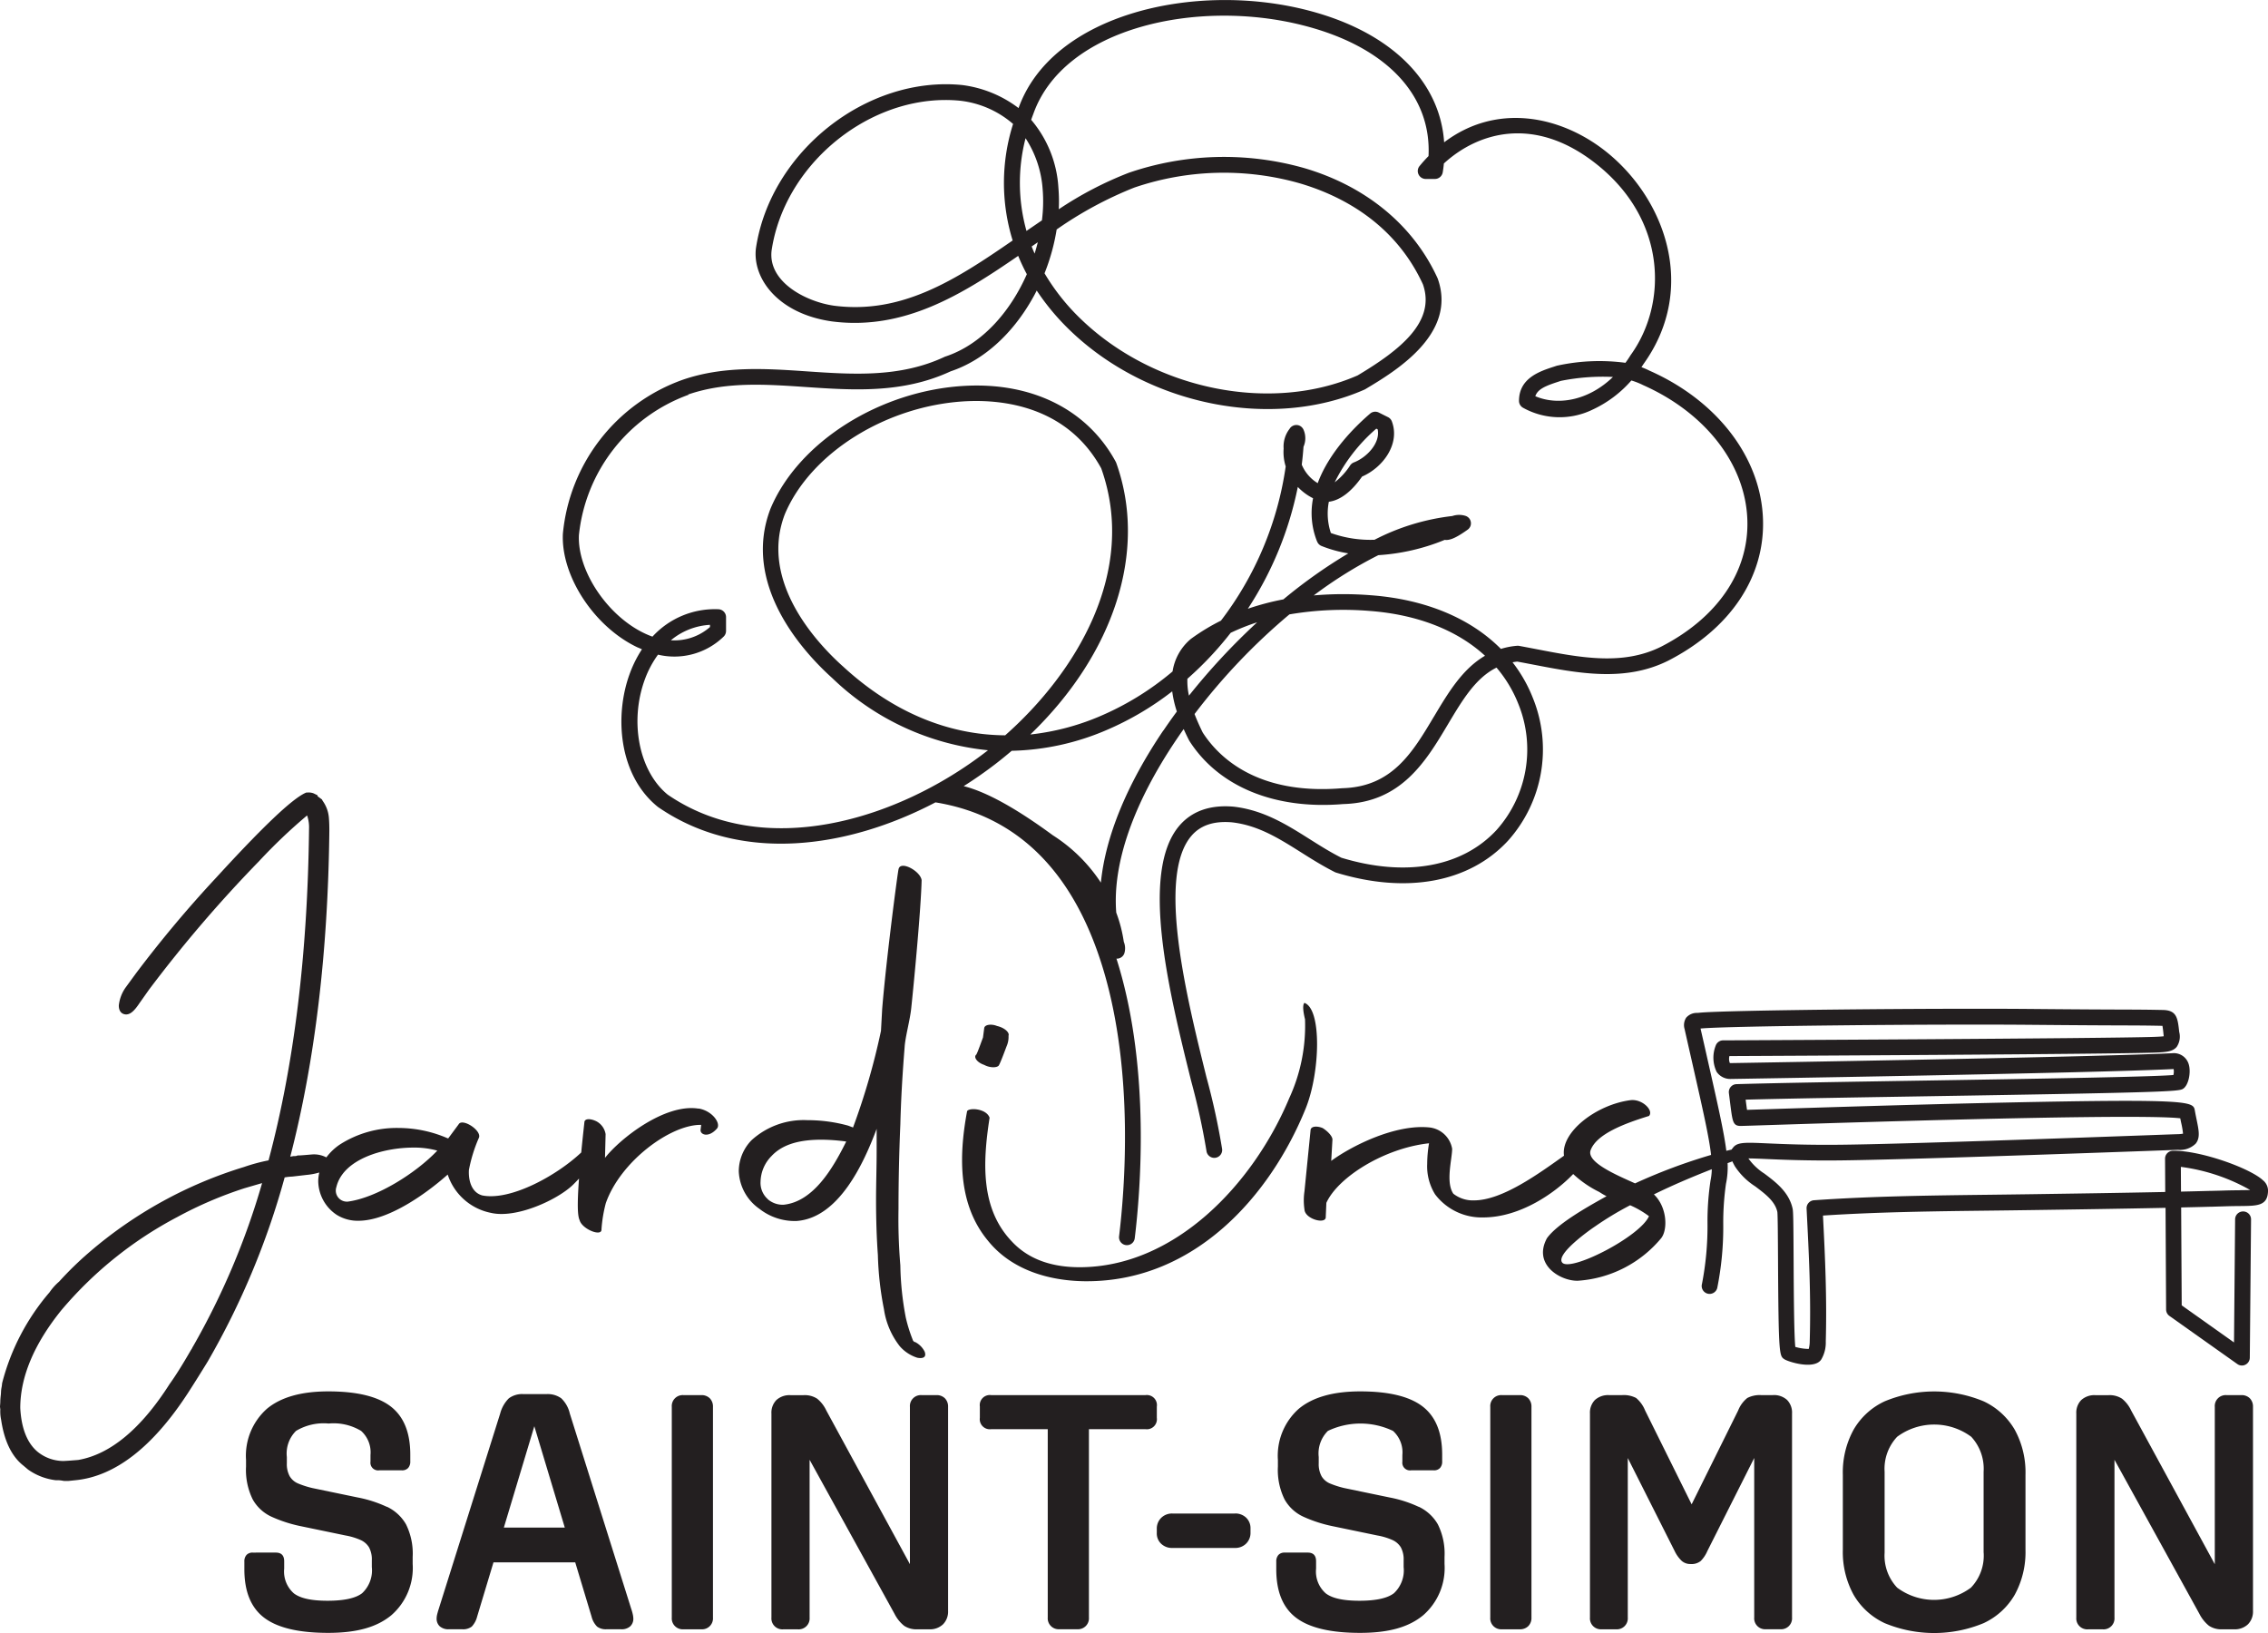
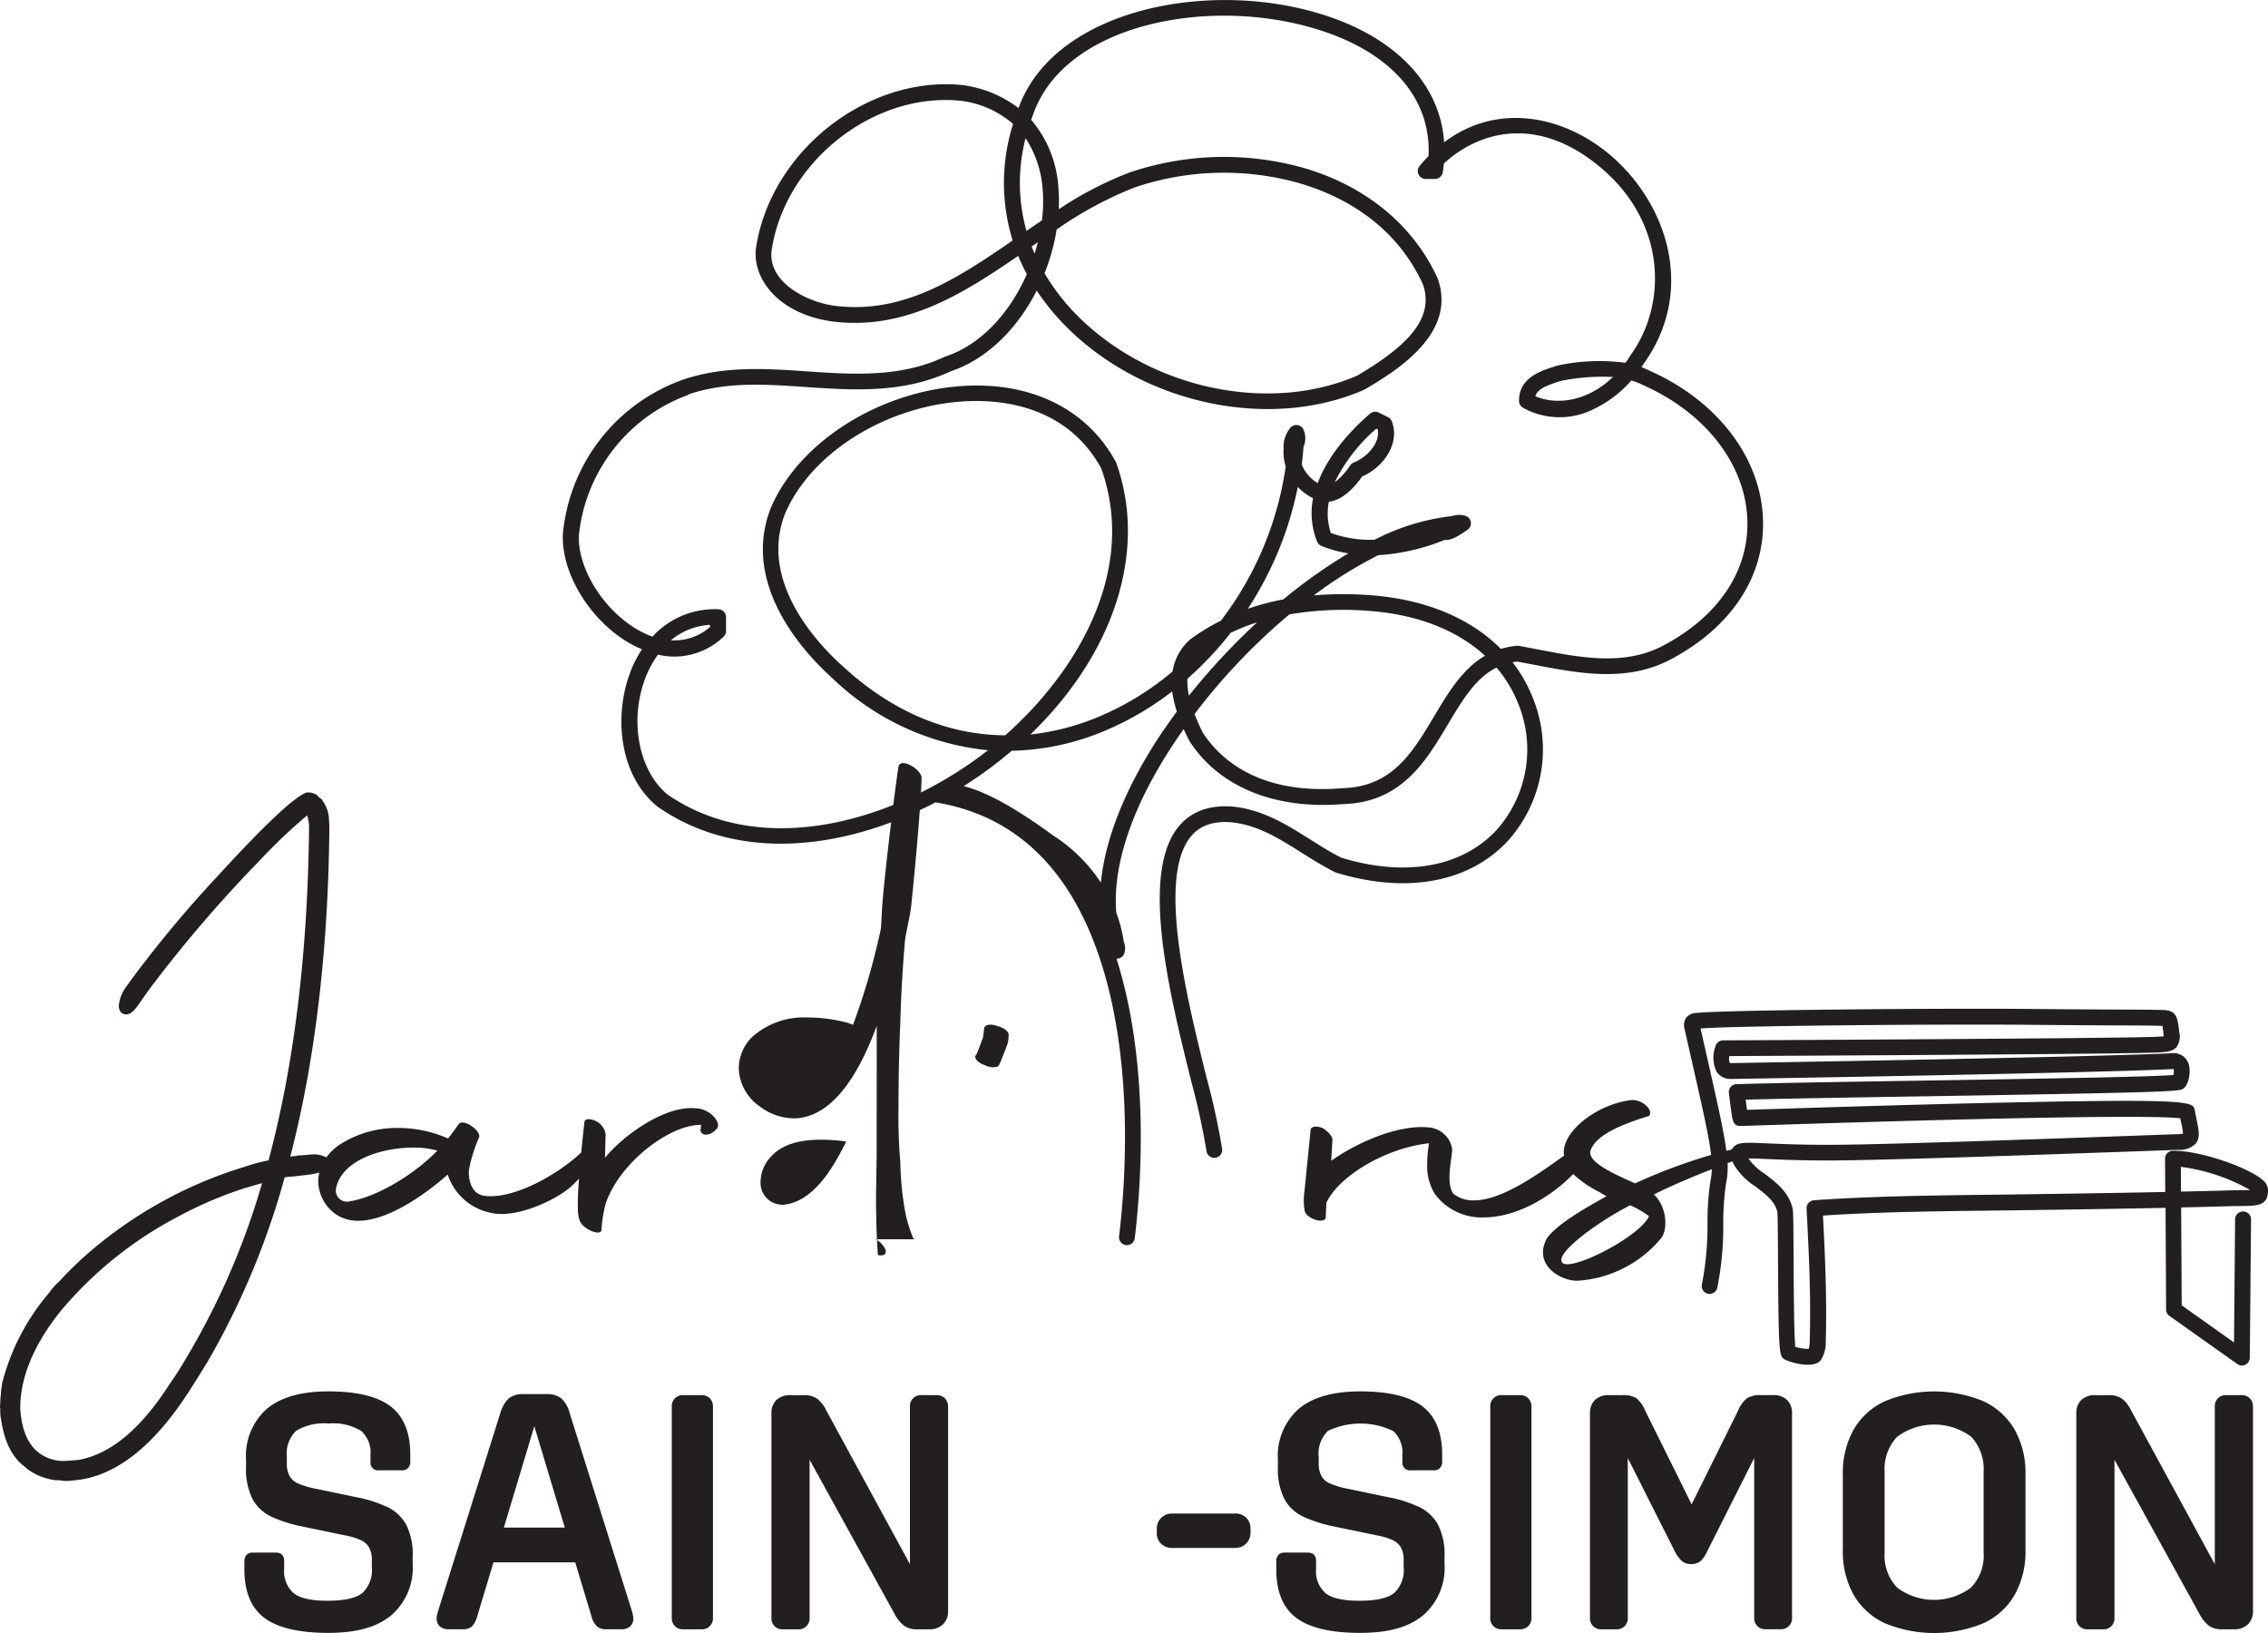
<svg xmlns="http://www.w3.org/2000/svg" id="Group_1" data-name="Group 1" width="276.979" height="199.426" viewBox="0 0 276.979 199.426">
  <path id="Path_1" data-name="Path 1" d="M85.334,211.053c-4.08-.668-9.575,3.637-11.428,6.011l.073-2.9a2.165,2.165,0,0,0-1.111-1.56c-.741-.37-1.482-.37-1.482.146-.152,1.375-.281,2.582-.382,3.654-2.975,2.812-8.616,5.927-12.084,5.248-1.336-.37-1.706-1.858-1.633-3.115a18.14,18.14,0,0,1,1.19-3.862c.516-.892-2-2.526-2.447-1.706l-1.263,1.706h-.073a15.1,15.1,0,0,0-6.011-1.263,12.877,12.877,0,0,0-7.123,2,6.679,6.679,0,0,0-1.684,1.594,3.251,3.251,0,0,0-1.762-.359c-1.2.107-1.538.123-1.639.123h-.118l-.118.051a1.546,1.546,0,0,1-.382.028l-.387.067c3.008-11.607,4.608-24.988,4.771-39.795,0-.606-.017-1.094-.045-1.437a4.107,4.107,0,0,0-.78-2.234l-.073-.152-.539-.4v-.112l-.483-.236a1.77,1.77,0,0,0-.78-.1h-.123l-.112.051c-1.65.752-5.2,4.131-10.872,10.327a145.566,145.566,0,0,0-9.822,11.719l-1.263,1.729a4.65,4.65,0,0,0-.819,2.178c0,1.044.741,1.094.892,1.094.5,0,.982-.4,1.611-1.347l1.19-1.684a162.159,162.159,0,0,1,13.431-15.682,66.167,66.167,0,0,1,5.871-5.59,4.4,4.4,0,0,1,.236,1.617c-.163,15.216-1.824,28.844-4.945,40.507a21.8,21.8,0,0,0-2.992.808,52.338,52.338,0,0,0-18.881,10.395,41.275,41.275,0,0,0-3.7,3.6,6.779,6.779,0,0,0-1.173,1.308,27.51,27.51,0,0,0-5.787,11.08l-.017.135a3.307,3.307,0,0,1-.056.4,3.466,3.466,0,0,0-.067.589,4.486,4.486,0,0,1-.039.455c-.028.286-.045.5-.045.634,0,.112-.011.326-.039.634v.062l.039.309a4.936,4.936,0,0,0,.1,1.274c.382,2.61,1.308,4.5,2.733,5.607l.556.471a7.36,7.36,0,0,0,3.379,1.3h.084a3.351,3.351,0,0,1,.791.067l.157.022h.511l.819-.084c4.872-.455,9.536-4.081,13.864-10.777.786-1.224,1.577-2.486,2.357-3.761a95.148,95.148,0,0,0,9.373-22.446,6.094,6.094,0,0,1,.909-.1l1.79-.208a7.879,7.879,0,0,0,1.532-.292,4.954,4.954,0,0,0-.129,1.072,5.012,5.012,0,0,0,2.228,4.08,4.829,4.829,0,0,0,2.672.741c3.935,0,8.829-3.783,10.911-5.641a6.984,6.984,0,0,0,5.27,4.675c3.115.741,8.24-1.633,10.092-3.486.241-.241.466-.477.674-.7-.264,3.581-.135,4.625.073,5.08.3,1.111,2.745,2.077,2.672,1.111A17.062,17.062,0,0,1,74,222.61c1.779-5.119,7.942-9.648,11.652-9.575l-.073.595c-.073.595.965,1.038,2-.146.516-.595-.522-2.15-2.228-2.447ZM23.56,240.133l-.034.073a1.28,1.28,0,0,1-.135.247l-.039.056c-1.027,1.785-1.9,3.182-2.616,4.17-3.486,5.478-7.257,8.6-11.164,9.278-.965.079-1.6.124-1.863.124a5.036,5.036,0,0,1-3.076-1.106c-1.291-1.066-2.009-2.885-2.138-5.366,0-3.794,1.689-7.813,5.007-11.927A47.328,47.328,0,0,1,21.64,224.305a48.266,48.266,0,0,1,8.245-3.536c.786-.23,1.5-.438,2.144-.623a90.494,90.494,0,0,1-8.458,19.987Zm18.876-17.725a1.35,1.35,0,0,1-1.336-1.779c.819-3.413,5.714-4.821,9.424-4.821a10.539,10.539,0,0,1,2.9.37c-2.6,2.745-7.42,5.787-10.984,6.236Z" transform="translate(-0.02 -75.663)" fill="#231f20" />
-   <path id="Path_2" data-name="Path 2" d="M177.6,220.483v2.672c0,2-.073,4.08-.073,6.011,0,2.374.073,4.675.224,6.752a38.775,38.775,0,0,0,.741,6.606,9.56,9.56,0,0,0,1.931,4.524,4.729,4.729,0,0,0,2.15,1.409c.814.146,1.111-.146.892-.741a2.625,2.625,0,0,0-1.19-1.19H182.2l-.146-.146a18.453,18.453,0,0,1-.892-2.818,36.618,36.618,0,0,1-.668-6.382,67.872,67.872,0,0,1-.225-6.9c0-3.34.073-6.825.225-10.316.073-2.818.225-5.714.522-9.424.073-1.263.668-3.34.814-4.821.37-3.486,1.19-12.247,1.263-15.587-.146-1.111-2.6-2.447-2.818-1.336-.073.146-1.482,10.76-2,17.068l-.146,2.672a83.726,83.726,0,0,1-3.413,11.8l-.595-.225a18.652,18.652,0,0,0-4.973-.668,9.444,9.444,0,0,0-6.825,2.447,5.457,5.457,0,0,0-1.56,3.783,5.863,5.863,0,0,0,2.526,4.6,6.96,6.96,0,0,0,4.529,1.482c5.192-.37,8.24-7.123,9.794-11.282Zm-13.285,8.61a2.655,2.655,0,0,1-.892-2.15,4.591,4.591,0,0,1,1.336-3.115c1.111-1.19,2.9-2,6.084-2a22.925,22.925,0,0,1,3.042.224l-.073.146c-1.56,3.115-3.935,7.2-7.572,7.572a2.8,2.8,0,0,1-1.931-.668Z" transform="translate(-70.54 -82.646)" fill="#231f20" />
-   <path id="Path_3" data-name="Path 3" d="M224.59,252.2c13.207,0,22.412-10.462,26.717-21.076,1.779-4.378,2-12.169-.146-12.915-.3.3-.073,1.409.073,2a21.158,21.158,0,0,1-1.931,9.648c-4.378,10.462-13.953,20.633-25.605,20.633-3.115,0-6.084-.814-8.24-3.115-3.783-3.935-3.637-9.424-2.745-15.138-.37-1.111-2.447-1.263-2.745-.814-1.111,5.938-.965,11.579,2.526,15.806,2.969,3.71,7.718,4.973,12.1,4.973Z" transform="translate(-91.859 -95.735)" fill="#231f20" />
+   <path id="Path_2" data-name="Path 2" d="M177.6,220.483v2.672c0,2-.073,4.08-.073,6.011,0,2.374.073,4.675.224,6.752c.814.146,1.111-.146.892-.741a2.625,2.625,0,0,0-1.19-1.19H182.2l-.146-.146a18.453,18.453,0,0,1-.892-2.818,36.618,36.618,0,0,1-.668-6.382,67.872,67.872,0,0,1-.225-6.9c0-3.34.073-6.825.225-10.316.073-2.818.225-5.714.522-9.424.073-1.263.668-3.34.814-4.821.37-3.486,1.19-12.247,1.263-15.587-.146-1.111-2.6-2.447-2.818-1.336-.073.146-1.482,10.76-2,17.068l-.146,2.672a83.726,83.726,0,0,1-3.413,11.8l-.595-.225a18.652,18.652,0,0,0-4.973-.668,9.444,9.444,0,0,0-6.825,2.447,5.457,5.457,0,0,0-1.56,3.783,5.863,5.863,0,0,0,2.526,4.6,6.96,6.96,0,0,0,4.529,1.482c5.192-.37,8.24-7.123,9.794-11.282Zm-13.285,8.61a2.655,2.655,0,0,1-.892-2.15,4.591,4.591,0,0,1,1.336-3.115c1.111-1.19,2.9-2,6.084-2a22.925,22.925,0,0,1,3.042.224l-.073.146c-1.56,3.115-3.935,7.2-7.572,7.572a2.8,2.8,0,0,1-1.931-.668Z" transform="translate(-70.54 -82.646)" fill="#231f20" />
  <path id="Path_4" data-name="Path 4" d="M213.307,223.413l-.146,1.111c-.146.37-.668,1.858-.814,2.077-.37.3.073.965.965,1.263.668.37,1.56.37,1.779.073.225-.37.819-2,.965-2.374a2.81,2.81,0,0,0,.225-1.263c.146-.37-.443-.965-1.409-1.19-.741-.3-1.56-.146-1.56.3Z" transform="translate(-93.115 -97.817)" fill="#231f20" />
  <path id="Path_5" data-name="Path 5" d="M70.59,316.839a15.012,15.012,0,0,0-3.553-1.145l-5.517-1.145a11.16,11.16,0,0,1-1.734-.55,2.164,2.164,0,0,1-1.061-.9,3.105,3.105,0,0,1-.348-1.572v-.775a3.888,3.888,0,0,1,1.123-3.188,6.556,6.556,0,0,1,3.985-.9,6.511,6.511,0,0,1,3.963.9,3.52,3.52,0,0,1,1.145,2.941v.814a.938.938,0,0,0,1.061,1.061h2.778a.99.99,0,0,0,.758-.286,1.163,1.163,0,0,0,.264-.814v-.819q0-4.041-2.391-5.882t-7.622-1.841q-4.942,0-7.493,2.122a7.669,7.669,0,0,0-2.554,6.247v.82a8.128,8.128,0,0,0,.814,4,5.031,5.031,0,0,0,2.307,2.122,16.776,16.776,0,0,0,3.536,1.145l5.517,1.145a7.9,7.9,0,0,1,1.779.533,2.318,2.318,0,0,1,1.061.9,3.1,3.1,0,0,1,.348,1.594v.819a3.817,3.817,0,0,1-1.184,3.2q-1.187.918-4.21.921c-2.015,0-3.334-.3-4.125-.9a3.55,3.55,0,0,1-1.184-3.02v-.9c0-.707-.342-1.061-1.022-1.061H54.212a.99.99,0,0,0-.758.286,1.152,1.152,0,0,0-.264.819v.937q0,4.083,2.43,5.921t7.785,1.841c3.57,0,5.978-.713,7.723-2.144a7.65,7.65,0,0,0,2.616-6.27v-.859a8.028,8.028,0,0,0-.814-3.985,5.293,5.293,0,0,0-2.329-2.144Z" transform="translate(-23.347 -132.82)" fill="#231f20" />
  <path id="Path_6" data-name="Path 6" d="M118.806,329.6l-7.516-23.9a3.719,3.719,0,0,0-1.044-1.858,2.819,2.819,0,0,0-1.819-.511h-2.778a2.73,2.73,0,0,0-1.8.511,4.071,4.071,0,0,0-1.061,1.858l-7.516,23.9c-.079.247-.14.46-.185.651a2.141,2.141,0,0,0-.062.488,1.256,1.256,0,0,0,.37.937,1.585,1.585,0,0,0,1.145.37h1.594a1.757,1.757,0,0,0,1.184-.326,2.8,2.8,0,0,0,.657-1.224l1.993-6.617h9.985l1.993,6.617a2.623,2.623,0,0,0,.674,1.224,1.76,1.76,0,0,0,1.162.326h1.757a1.56,1.56,0,0,0,1.145-.37,1.26,1.26,0,0,0,.365-.937,2.512,2.512,0,0,0-.062-.488A5.183,5.183,0,0,0,118.806,329.6Zm-15.57-9.968,3.721-12.382,3.721,12.382H103.23Z" transform="translate(-41.703 -133.079)" fill="#231f20" />
  <path id="Path_7" data-name="Path 7" d="M149.788,303.55h-2.167a1.335,1.335,0,0,0-1.431,1.431v25.735a1.335,1.335,0,0,0,1.431,1.431h2.167a1.335,1.335,0,0,0,1.431-1.431V304.981a1.428,1.428,0,0,0-.387-1.044A1.411,1.411,0,0,0,149.788,303.55Z" transform="translate(-64.148 -133.175)" fill="#231f20" />
  <path id="Path_8" data-name="Path 8" d="M188.019,303.55h-1.8a1.335,1.335,0,0,0-1.431,1.431v19.213l-10.21-18.764a4.062,4.062,0,0,0-1.123-1.448,2.78,2.78,0,0,0-1.656-.427h-1.594a2.38,2.38,0,0,0-1.718.589,2.2,2.2,0,0,0-.612,1.656v24.921a1.335,1.335,0,0,0,1.431,1.431h1.8a1.335,1.335,0,0,0,1.431-1.431V311.447l10.378,18.825a4.428,4.428,0,0,0,1.167,1.448,2.689,2.689,0,0,0,1.611.427h1.431a2.3,2.3,0,0,0,1.712-.612,2.206,2.206,0,0,0,.612-1.633V304.981a1.428,1.428,0,0,0-.387-1.044,1.411,1.411,0,0,0-1.044-.387Z" transform="translate(-73.664 -133.175)" fill="#231f20" />
-   <path id="Path_9" data-name="Path 9" d="M234.835,304.936a1.228,1.228,0,0,0-1.392-1.386H214.612a1.228,1.228,0,0,0-1.392,1.386v1.386a1.228,1.228,0,0,0,1.392,1.386h6.9v23a1.335,1.335,0,0,0,1.431,1.431h2.167a1.335,1.335,0,0,0,1.431-1.431v-23h6.9a1.228,1.228,0,0,0,1.392-1.386v-1.386Z" transform="translate(-93.556 -133.175)" fill="#231f20" />
  <path id="Path_10" data-name="Path 10" d="M261.239,329.306h-7.6a1.874,1.874,0,0,0-1.386.533,1.827,1.827,0,0,0-.533,1.347v.488a1.73,1.73,0,0,0,.533,1.325,1.9,1.9,0,0,0,1.386.511h7.6a1.874,1.874,0,0,0,1.392-.533,1.827,1.827,0,0,0,.533-1.347v-.488a1.771,1.771,0,0,0-.533-1.33,1.909,1.909,0,0,0-1.392-.511Z" transform="translate(-110.446 -144.472)" fill="#231f20" />
  <path id="Path_11" data-name="Path 11" d="M295.11,316.839a14.929,14.929,0,0,0-3.553-1.145l-5.517-1.145a11.162,11.162,0,0,1-1.734-.55,2.165,2.165,0,0,1-1.061-.9,3.1,3.1,0,0,1-.348-1.572v-.775a3.87,3.87,0,0,1,1.123-3.188,9.24,9.24,0,0,1,7.948,0,3.52,3.52,0,0,1,1.145,2.941v.814a.938.938,0,0,0,1.061,1.061h2.778a.99.99,0,0,0,.758-.286,1.137,1.137,0,0,0,.264-.814v-.819q0-4.041-2.391-5.882t-7.617-1.841q-4.942,0-7.5,2.122a7.669,7.669,0,0,0-2.554,6.247v.82a8.128,8.128,0,0,0,.814,4,5.031,5.031,0,0,0,2.307,2.122,16.828,16.828,0,0,0,3.53,1.145l5.517,1.145a7.814,7.814,0,0,1,1.779.533,2.317,2.317,0,0,1,1.061.9,3.1,3.1,0,0,1,.348,1.594v.819a3.818,3.818,0,0,1-1.184,3.2q-1.187.918-4.2.921c-2.009,0-3.334-.3-4.125-.9a3.55,3.55,0,0,1-1.184-3.02v-.9c0-.707-.342-1.061-1.022-1.061h-2.818a.99.99,0,0,0-.758.286,1.178,1.178,0,0,0-.264.819v.937q0,4.083,2.43,5.921t7.785,1.841c3.57,0,5.978-.713,7.718-2.144a7.65,7.65,0,0,0,2.616-6.27v-.859a8.023,8.023,0,0,0-.819-3.985,5.294,5.294,0,0,0-2.329-2.144Z" transform="translate(-121.849 -132.82)" fill="#231f20" />
  <path id="Path_12" data-name="Path 12" d="M327.878,303.55h-2.167a1.335,1.335,0,0,0-1.431,1.431v25.735a1.335,1.335,0,0,0,1.431,1.431h2.167a1.428,1.428,0,0,0,1.044-.387,1.41,1.41,0,0,0,.387-1.044V304.981a1.428,1.428,0,0,0-.387-1.044A1.411,1.411,0,0,0,327.878,303.55Z" transform="translate(-142.28 -133.175)" fill="#231f20" />
  <path id="Path_13" data-name="Path 13" d="M368.32,303.546h-1.431a3.268,3.268,0,0,0-1.7.348,3.669,3.669,0,0,0-1.123,1.532l-5.68,11.456-5.68-11.456a3.872,3.872,0,0,0-1.1-1.532,3.25,3.25,0,0,0-1.718-.348H348.3a2.381,2.381,0,0,0-1.718.589,2.2,2.2,0,0,0-.612,1.656v24.921a1.335,1.335,0,0,0,1.431,1.431h1.757a1.335,1.335,0,0,0,1.431-1.431V311.229l5.719,11.349a4.068,4.068,0,0,0,.881,1.224,1.6,1.6,0,0,0,1.083.37,1.763,1.763,0,0,0,1.224-.37,3.951,3.951,0,0,0,.814-1.224l5.719-11.355v19.482a1.335,1.335,0,0,0,1.431,1.431h1.757a1.335,1.335,0,0,0,1.431-1.431V305.785a2.2,2.2,0,0,0-.612-1.656,2.38,2.38,0,0,0-1.717-.589Z" transform="translate(-151.796 -133.171)" fill="#231f20" />
  <path id="Path_14" data-name="Path 14" d="M418.188,303.957a15.744,15.744,0,0,0-12.09,0,8.532,8.532,0,0,0-3.8,3.474,10.848,10.848,0,0,0-1.308,5.495v9.149a10.848,10.848,0,0,0,1.308,5.495,8.564,8.564,0,0,0,3.8,3.474,15.744,15.744,0,0,0,12.09,0,8.532,8.532,0,0,0,3.8-3.474,10.848,10.848,0,0,0,1.308-5.495v-9.149a10.848,10.848,0,0,0-1.308-5.495A8.6,8.6,0,0,0,418.188,303.957Zm0,18.483a5.636,5.636,0,0,1-1.555,4.271,7.541,7.541,0,0,1-9.009,0,5.69,5.69,0,0,1-1.532-4.271v-9.884a5.7,5.7,0,0,1,1.532-4.271,7.6,7.6,0,0,1,9.048,0,5.747,5.747,0,0,1,1.51,4.271v9.884Z" transform="translate(-175.934 -132.824)" fill="#231f20" />
  <path id="Path_15" data-name="Path 15" d="M471.934,303.55h-1.8a1.335,1.335,0,0,0-1.431,1.431V324.2L458.492,305.43a4.061,4.061,0,0,0-1.123-1.448,2.78,2.78,0,0,0-1.656-.427h-1.594a2.38,2.38,0,0,0-1.717.589,2.2,2.2,0,0,0-.612,1.656v24.921a1.335,1.335,0,0,0,1.431,1.431h1.8a1.335,1.335,0,0,0,1.431-1.431V311.447l10.378,18.825a4.428,4.428,0,0,0,1.167,1.448,2.689,2.689,0,0,0,1.611.427h1.431a2.32,2.32,0,0,0,1.717-.612,2.206,2.206,0,0,0,.612-1.633V304.981a1.429,1.429,0,0,0-.387-1.044,1.411,1.411,0,0,0-1.044-.387Z" transform="translate(-198.222 -133.175)" fill="#231f20" />
  <path id="Path_16" data-name="Path 16" d="M131.676,79.085c.157.073.309.14.466.208a14.363,14.363,0,0,0-1.476,2.935c-1.925,5.181-1.37,12.449,3.407,16.305a.588.588,0,0,0,.062.045c10.075,6.932,23.153,5.023,33.851-.589,10.03,1.633,16.934,8.515,20.509,20.459,3.766,12.573,2.593,26.941,1.914,32.537a.965.965,0,0,0,.842,1.072c.039,0,.079.006.118.006a.959.959,0,0,0,.954-.848c.7-5.714,1.892-20.4-1.981-33.323-.084-.275-.168-.55-.253-.819a1.322,1.322,0,0,0,.213-.011.973.973,0,0,0,.247-.079,1.047,1.047,0,0,0,.3-.219h0a1.024,1.024,0,0,0,.174-.264h0a.8.8,0,0,0,.051-.152,2.089,2.089,0,0,0-.09-1.336,16.94,16.94,0,0,0-.92-3.559c-.477-5.95,2.049-13.285,7.364-21.16.286-.421.572-.842.87-1.257.23.516.449.965.629,1.319.017.034.034.062.051.1,3.575,5.618,10.445,8.442,18.8,7.74,7.095-.18,10.109-5.237,12.769-9.7,1.79-3,3.39-5.691,5.955-6.965a15.71,15.71,0,0,1,2.677,4.462,14.766,14.766,0,0,1-2.677,15.379c-4.2,4.53-11.1,5.764-18.943,3.379-1.375-.69-2.666-1.51-3.918-2.3-2.75-1.734-5.6-3.53-9.272-3.94-2.851-.241-5.068.544-6.6,2.329-4.872,5.714-1.224,20.431,1.442,31.173a85.418,85.418,0,0,1,1.869,8.537.963.963,0,0,0,1.914-.219,84.986,84.986,0,0,0-1.914-8.778c-2.419-9.755-6.073-24.505-1.847-29.461,1.111-1.308,2.739-1.847,4.939-1.667,3.211.359,5.747,1.959,8.43,3.648,1.313.831,2.672,1.684,4.153,2.43a.948.948,0,0,0,.152.062c8.616,2.638,16.271,1.218,21-3.89a16.7,16.7,0,0,0,3.053-17.394,17.625,17.625,0,0,0-2.5-4.4q.278-.051.572-.084c.651.118,1.308.247,1.959.37,5.512,1.061,11.209,2.155,16.485-.483,7.555-3.884,11.776-10.148,11.573-17.186-.213-7.538-5.529-14.526-13.83-18.213a10.118,10.118,0,0,0-1.016-.443c.09-.135.18-.269.264-.4,6.7-9.351,2.526-20.425-4.816-26.105-5.45-4.215-13.179-5.776-19.544-.954-.505-7.532-6.6-13.544-16.7-16.131C199.68-2.278,182.247,1.7,178.133,13.2a14.368,14.368,0,0,0-6.881-2.812c-11.652-1.167-23.422,8.133-25.19,19.925-.455,3.626,2.632,7.987,9.25,8.936,8.863,1.156,15.974-3.323,22.777-8a23.844,23.844,0,0,0,1.055,2.239c-2.021,4.586-5.489,8.593-9.974,10.064a.609.609,0,0,0-.107.045c-5.411,2.531-11.186,2.138-16.771,1.757-5-.342-10.165-.69-15.126,1.01a22.158,22.158,0,0,0-14.683,18.831c-.241,5.186,3.878,11.428,9.188,13.9Zm45.739-49.718c-6.9,4.76-13.5,9.053-21.839,7.965-3.446-.494-8.082-2.924-7.6-6.758,1.527-10.187,11.214-18.359,21.239-18.359a17.6,17.6,0,0,1,1.8.09,11.912,11.912,0,0,1,6.449,2.834,23.776,23.776,0,0,0-.051,14.234Zm18.4,59.838c-4.5,6.662-7.078,13.01-7.628,18.584A19.632,19.632,0,0,0,182.309,102c-4.518-3.317-8.122-5.3-10.878-5.994,1.347-.848,2.638-1.751,3.867-2.694.685-.528,1.353-1.072,2-1.622a30.922,30.922,0,0,0,11.506-2.5,36.4,36.4,0,0,0,8.094-4.76,13.359,13.359,0,0,0,.567,2.464c-.573.775-1.117,1.544-1.639,2.318Zm-39.172-7.858c-3.171-2.851-10.2-10.372-7.05-18.556,3.16-7.51,12.483-13.308,22.176-13.791.376-.017.78-.028,1.2-.028,4.5,0,11.439,1.257,15.261,8.228,4.473,12.584-3.07,24.949-11.731,32.6C169.461,89.755,162.653,86.9,156.647,81.347Zm42.3,3.609a8.171,8.171,0,0,1-.191-2.06,41.085,41.085,0,0,0,5.287-5.613A26.055,26.055,0,0,1,207.269,76a80.321,80.321,0,0,0-8.324,8.952ZM214.6,66.142a.96.96,0,0,0,.539.539,15.293,15.293,0,0,0,3.267.9,62.385,62.385,0,0,0-7.931,5.618,31.368,31.368,0,0,0-4.339,1.145,42.379,42.379,0,0,0,6.1-14.874,6.734,6.734,0,0,0,1.863,1.381,9.328,9.328,0,0,0,.494,5.287Zm14.273,21.351c-2.638,4.428-5.124,8.61-11.214,8.767-10.445.876-15.155-3.873-17.04-6.808-.354-.724-.7-1.482-.993-2.251a75.215,75.215,0,0,1,11.585-12.168,39.24,39.24,0,0,1,9.822-.421c5.843.443,10.692,2.369,14.066,5.472-2.773,1.616-4.518,4.552-6.225,7.414ZM179.1,28.2a21.788,21.788,0,0,1-.112-11.321,13.082,13.082,0,0,1,2.088,6.236,18.073,18.073,0,0,1-.09,3.8c-.629.427-1.257.859-1.88,1.285Zm1.381,1.392c-.112.46-.247.926-.387,1.381-.123-.286-.247-.578-.359-.87.247-.174.5-.342.747-.516ZM137.794,48.175c4.591-1.572,9.34-1.252,14.369-.909,5.809.393,11.821.8,17.669-1.914,3.963-1.319,7.521-4.49,10.024-8.941.174-.3.337-.612.494-.926a29.019,29.019,0,0,0,4.193,4.984c9.514,9.076,24.59,12.067,35.838,7.111a.64.64,0,0,0,.107-.056c3.654-2.183,11.248-6.73,8.835-13.5-.011-.028-.022-.051-.034-.079-2.958-6.455-8.756-11.226-16.322-13.431A35.879,35.879,0,0,0,191.6,21.1a43.707,43.707,0,0,0-8.554,4.457,20.062,20.062,0,0,0-.045-2.6,14.059,14.059,0,0,0-3.328-8.324c.084-.241.174-.483.264-.718,3.738-10.563,20.083-14.116,33-10.8C223,5.687,228.575,11.58,228.2,19.062c-.37.376-.735.78-1.089,1.212a.952.952,0,0,0-.129,1.027.968.968,0,0,0,.876.556h1.123a.97.97,0,0,0,.954-.808c.062-.365.107-.724.14-1.083,4.215-3.856,11.029-5.815,18.41-.1C257.38,26.74,257.4,37.1,252.9,43.343l-.034.051c-.2.32-.4.623-.617.915a24.043,24.043,0,0,0-8.262.331,1.111,1.111,0,0,0-.146.034l-.359.118c-1.684.55-4.232,1.381-4.232,4.165a.967.967,0,0,0,.494.842,9.188,9.188,0,0,0,8.436.253,14.245,14.245,0,0,0,4.793-3.587,8.971,8.971,0,0,1,1.442.572c7.656,3.4,12.533,9.733,12.724,16.524.18,6.264-3.66,11.882-10.518,15.407-4.687,2.341-9.817,1.358-15.25.309-.7-.135-1.4-.269-2.11-.4a1,1,0,0,0-.258-.011,9.232,9.232,0,0,0-1.964.382c-3.7-3.732-9.182-6.045-15.834-6.55a42.53,42.53,0,0,0-7.022.017A52.366,52.366,0,0,1,222.07,67.8a25.514,25.514,0,0,0,8.11-1.869c.69.112,1.611-.4,2.8-1.246a.823.823,0,0,0,.107-.09h0a1.025,1.025,0,0,0,.213-.3h0a.9.9,0,0,0,.073-.275h0a1.026,1.026,0,0,0-.011-.292h0a1.347,1.347,0,0,0-.067-.213h0a.934.934,0,0,0-.213-.3h0a1.072,1.072,0,0,0-.225-.157h0a1.368,1.368,0,0,0-.135-.056,2.6,2.6,0,0,0-1.616.017,27.463,27.463,0,0,0-9.5,2.9,14.332,14.332,0,0,1-5.332-.825,7.474,7.474,0,0,1-.247-3.817c1.364-.168,2.761-1.218,4.058-3.076,2.616-1.139,4.659-4.03,3.637-6.735a.955.955,0,0,0-.471-.522l-1.123-.561a.967.967,0,0,0-1.061.129c-1.8,1.544-4.99,4.675-6.4,8.492a4.766,4.766,0,0,1-1.948-2.256c.09-.724.163-1.454.213-2.183a2.594,2.594,0,0,0,.017-2.054c-.017-.039-.034-.073-.051-.107h0a1.026,1.026,0,0,0-.146-.2.944.944,0,0,0-.359-.241.868.868,0,0,0-.129-.039h0a1.008,1.008,0,0,0-.41,0h0a.922.922,0,0,0-.219.079h0a.924.924,0,0,0-.4.365,3.524,3.524,0,0,0-.73,2.408,5.857,5.857,0,0,0,.253,2.189,40.438,40.438,0,0,1-7.908,18.831,25.477,25.477,0,0,0-3.6,2.178l-.062.045a6.434,6.434,0,0,0-2.245,3.979,34.849,34.849,0,0,1-8.857,5.467A29.875,29.875,0,0,1,179.57,89.7c10.243-9.856,14.346-22.434,10.49-33.177a1.441,1.441,0,0,0-.062-.135c-3.418-6.3-10.081-9.676-18.286-9.272-10.395.516-20.431,6.808-23.871,15-3.587,9.328,4.086,17.59,7.544,20.7A31.948,31.948,0,0,0,174.4,91.624c-.084.067-.163.129-.247.191-10.906,8.4-27.143,13.269-38.868,5.231-3.508-2.863-4.7-8.919-2.778-14.111a12.329,12.329,0,0,1,1.594-2.986,8.636,8.636,0,0,0,8-2.189.969.969,0,0,0,.309-.707V75.369a.966.966,0,0,0-.932-.965,10.334,10.334,0,0,0-8.054,3.345c-.314-.112-.612-.236-.9-.37-4.586-2.138-8.284-7.667-8.082-12.028a20.471,20.471,0,0,1,13.381-17.136ZM181.31,33.369a25.16,25.16,0,0,0,1.476-5.343,46.4,46.4,0,0,1,9.458-5.108,33.874,33.874,0,0,1,20.178-.544c4.956,1.448,11.6,4.76,15.093,12.348,1.611,4.6-2.868,8.071-7.97,11.125-10.563,4.625-24.713,1.785-33.677-6.763a26.282,26.282,0,0,1-4.563-5.708Zm69.413,12.668c-3.059,2.952-6.8,3.5-9.48,2.352.286-.881,1.3-1.28,2.818-1.774l.3-.1A26,26,0,0,1,250.723,46.037ZM216.743,58.9a20.847,20.847,0,0,1,5.08-6.55l.168.084c.348,1.7-1.381,3.457-2.9,4.036a.98.98,0,0,0-.46.365,8.217,8.217,0,0,1-1.88,2.06Zm-81.077,19.3a8.158,8.158,0,0,1,4.782-1.892v.269a6.588,6.588,0,0,1-4.782,1.616Z" transform="translate(-53.742 -0.002)" fill="#231f20" />
  <path id="Path_17" data-name="Path 17" d="M400.874,240.468c-1.527-1.493-7.729-3.716-11.052-3.637a.962.962,0,0,0-.943.971l.022,4.058c-5.708.118-11.366.2-16.5.275q-2.383.034-4.737.062c-7.487.09-14.56.174-21.665.674a.973.973,0,0,0-.9,1.01c.292,5.674.544,10.574.387,16.176a3.538,3.538,0,0,1-.123.971,6.214,6.214,0,0,1-1.639-.247c-.163-1.566-.191-7.218-.208-10.715-.022-4.513-.039-5.787-.118-6.157-.438-2.026-2.032-3.227-3.435-4.283a7.041,7.041,0,0,1-1.948-1.835c0-.011-.011-.017-.017-.028.528,0,1.33.034,2.211.073,1.931.084,4.844.213,9.031.168,7.6-.084,28.53-.836,37.465-1.156,1.869-.067,3.2-.118,3.766-.135a2.711,2.711,0,0,0,2.155-.763c.561-.707.382-1.583.112-2.9-.067-.331-.146-.7-.219-1.123-.2-1.1-.269-1.465-22.81-.993-11.557.241-24.472.662-29.983.836-.8.028-1.448.045-1.9.062-.051-.348-.107-.786-.168-1.246,4.945-.135,13.347-.269,22.2-.415,29.125-.466,30.679-.589,31.2-.9.707-.427,1-2.043.718-2.986a1.891,1.891,0,0,0-2.015-1.37c-10.154.494-52.435,1.179-53.922,1.207a.344.344,0,0,1-.118-.022,1.424,1.424,0,0,1-.045-.836c6.067-.028,46.631-.23,51.952-.427,1.369-.051,2.166-.107,2.666-.685a2.228,2.228,0,0,0,.314-1.835c-.185-1.706-.292-2.649-2-2.683-1.886-.039-2.885-.045-4.883-.051-2.037-.006-5.1-.017-11.2-.073-12.056-.107-37.51.14-40.569.466l-.191.017a1.707,1.707,0,0,0-1.37.584,1.671,1.671,0,0,0-.191,1.392c.348,1.56.674,2.975.965,4.266,1.291,5.7,2.021,8.919,2.268,11.1a68.519,68.519,0,0,0-9.284,3.474c-2.3-1.038-6.011-2.6-5.416-4.081.741-1.931,4.008-3.194,7.123-4.153.595-.668-.814-2.077-2.228-1.931-4.153.522-8.537,3.862-8.161,6.752a.071.071,0,0,0,.006.034c-3.031,2.15-7.532,5.456-10.99,5.456a3.855,3.855,0,0,1-2.526-.814c-.965-1.409-.146-4.232-.146-5.489a3.16,3.16,0,0,0-2.745-2.6c-4.153-.443-9.5,2.228-12.023,4.08l.146-2.526c.073-.443-.595-1.111-1.19-1.482-.741-.3-1.482-.225-1.482.3l-.741,7.42a7.526,7.526,0,0,0,0,2.228c.073,1.19,2.672,1.858,2.6.892l.073-1.706c1.409-3.115,7.05-6.679,12.539-7.274a15.45,15.45,0,0,0-.224,2.526,6.477,6.477,0,0,0,.965,3.71,7.128,7.128,0,0,0,5.865,2.818c4.546,0,8.806-3.008,11-5.3a13.072,13.072,0,0,0,3.182,2.189,9.658,9.658,0,0,0,.892.522c-2.969,1.633-6.084,3.486-7.274,5.119-1.779,3.267,1.706,5.27,3.783,5.2a14.447,14.447,0,0,0,10.165-5.2c.814-1.038.741-3.783-.892-5.343,2.273-1.117,4.692-2.144,7.072-3.076a7.638,7.638,0,0,1-.157,1.392,33.277,33.277,0,0,0-.37,5.175,36.93,36.93,0,0,1-.674,7.443.965.965,0,0,0,1.863.505,37.667,37.667,0,0,0,.735-7.892,33.487,33.487,0,0,1,.331-4.827,9.83,9.83,0,0,0,.2-2.537l.584-.219c.09.208.2.41.3.595a8.312,8.312,0,0,0,2.486,2.458c1.246.937,2.425,1.824,2.705,3.121.056.393.067,3.261.084,5.792.062,11.725.157,11.787.775,12.2.471.314,3.637,1.319,4.5.039a4.05,4.05,0,0,0,.556-2.206c.146-5.349-.079-10.249-.342-15.379,6.735-.438,13.482-.522,20.61-.606,1.577-.017,3.154-.039,4.743-.062,5.13-.073,10.782-.157,16.485-.275l.067,12.415a.96.96,0,0,0,.4.78l8.3,5.882a.964.964,0,0,0,.556.18.918.918,0,0,0,.438-.107.966.966,0,0,0,.528-.848l.152-16.889a.964.964,0,0,0-.954-.971H398.4a.967.967,0,0,0-.965.954l-.135,15.042-6.387-4.53-.067-11.955c1.212-.028,2.419-.056,3.631-.09h.135c.494-.017.988-.028,1.482-.045.831-.028,1.51-.034,2.06-.039,2.06-.022,3.3-.034,3.3-1.936a1.648,1.648,0,0,0-.567-1.167Zm-85.634,9.991c-.741-1.038,3.34-3.935,4.008-4.378a38.988,38.988,0,0,1,4.305-2.6,11.587,11.587,0,0,1,2.3,1.336C324.742,247.344,316.132,251.722,315.239,250.459Zm20.767-13.892c-.022.039-.034.073-.056.112l-.651.152c-.292-2.307-1.027-5.562-2.262-11.018q-.4-1.785-.887-3.912c3.1-.32,28.345-.561,40.345-.455,6.1.056,9.171.067,11.209.073,1.981.006,2.98.011,4.855.051.051.281.1.7.123.965.011.084.022.2.034.309-.337.045-.892.062-1.167.073-5.691.208-52.176.427-52.642.427a.967.967,0,0,0-.909.651,4,4,0,0,0,.112,3.188,2.009,2.009,0,0,0,1.65.876h.062c.438-.006,43.707-.7,54.023-1.207h.079a1.708,1.708,0,0,1-.028.724c-2.8.236-17.837.477-30.073.674-9.531.152-18.533.3-23.287.443a.945.945,0,0,0-.7.337.975.975,0,0,0-.225.747s.1.8.2,1.594c.247,1.886.314,2.4,1.179,2.425.084,0,.342,0,2.8-.084,38.913-1.257,48.826-1.111,50.947-.848.039.208.079.4.118.584a10.457,10.457,0,0,1,.219,1.291,4.064,4.064,0,0,1-.657.062c-.561.017-1.9.067-3.772.135-8.93.32-29.837,1.078-37.415,1.156-4.137.045-7.016-.084-8.924-.168-2.9-.129-3.766-.168-4.283.657Zm62.117,5.08c-.561.006-1.246.011-2.1.039-.488.017-.982.028-1.471.039h-.135q-1.793.05-3.592.09l-.017-3.02a23.2,23.2,0,0,1,8.464,2.823c-.309.017-.724.017-1.151.022Z" transform="translate(-124.472 -96.294)" fill="#231f20" />
</svg>